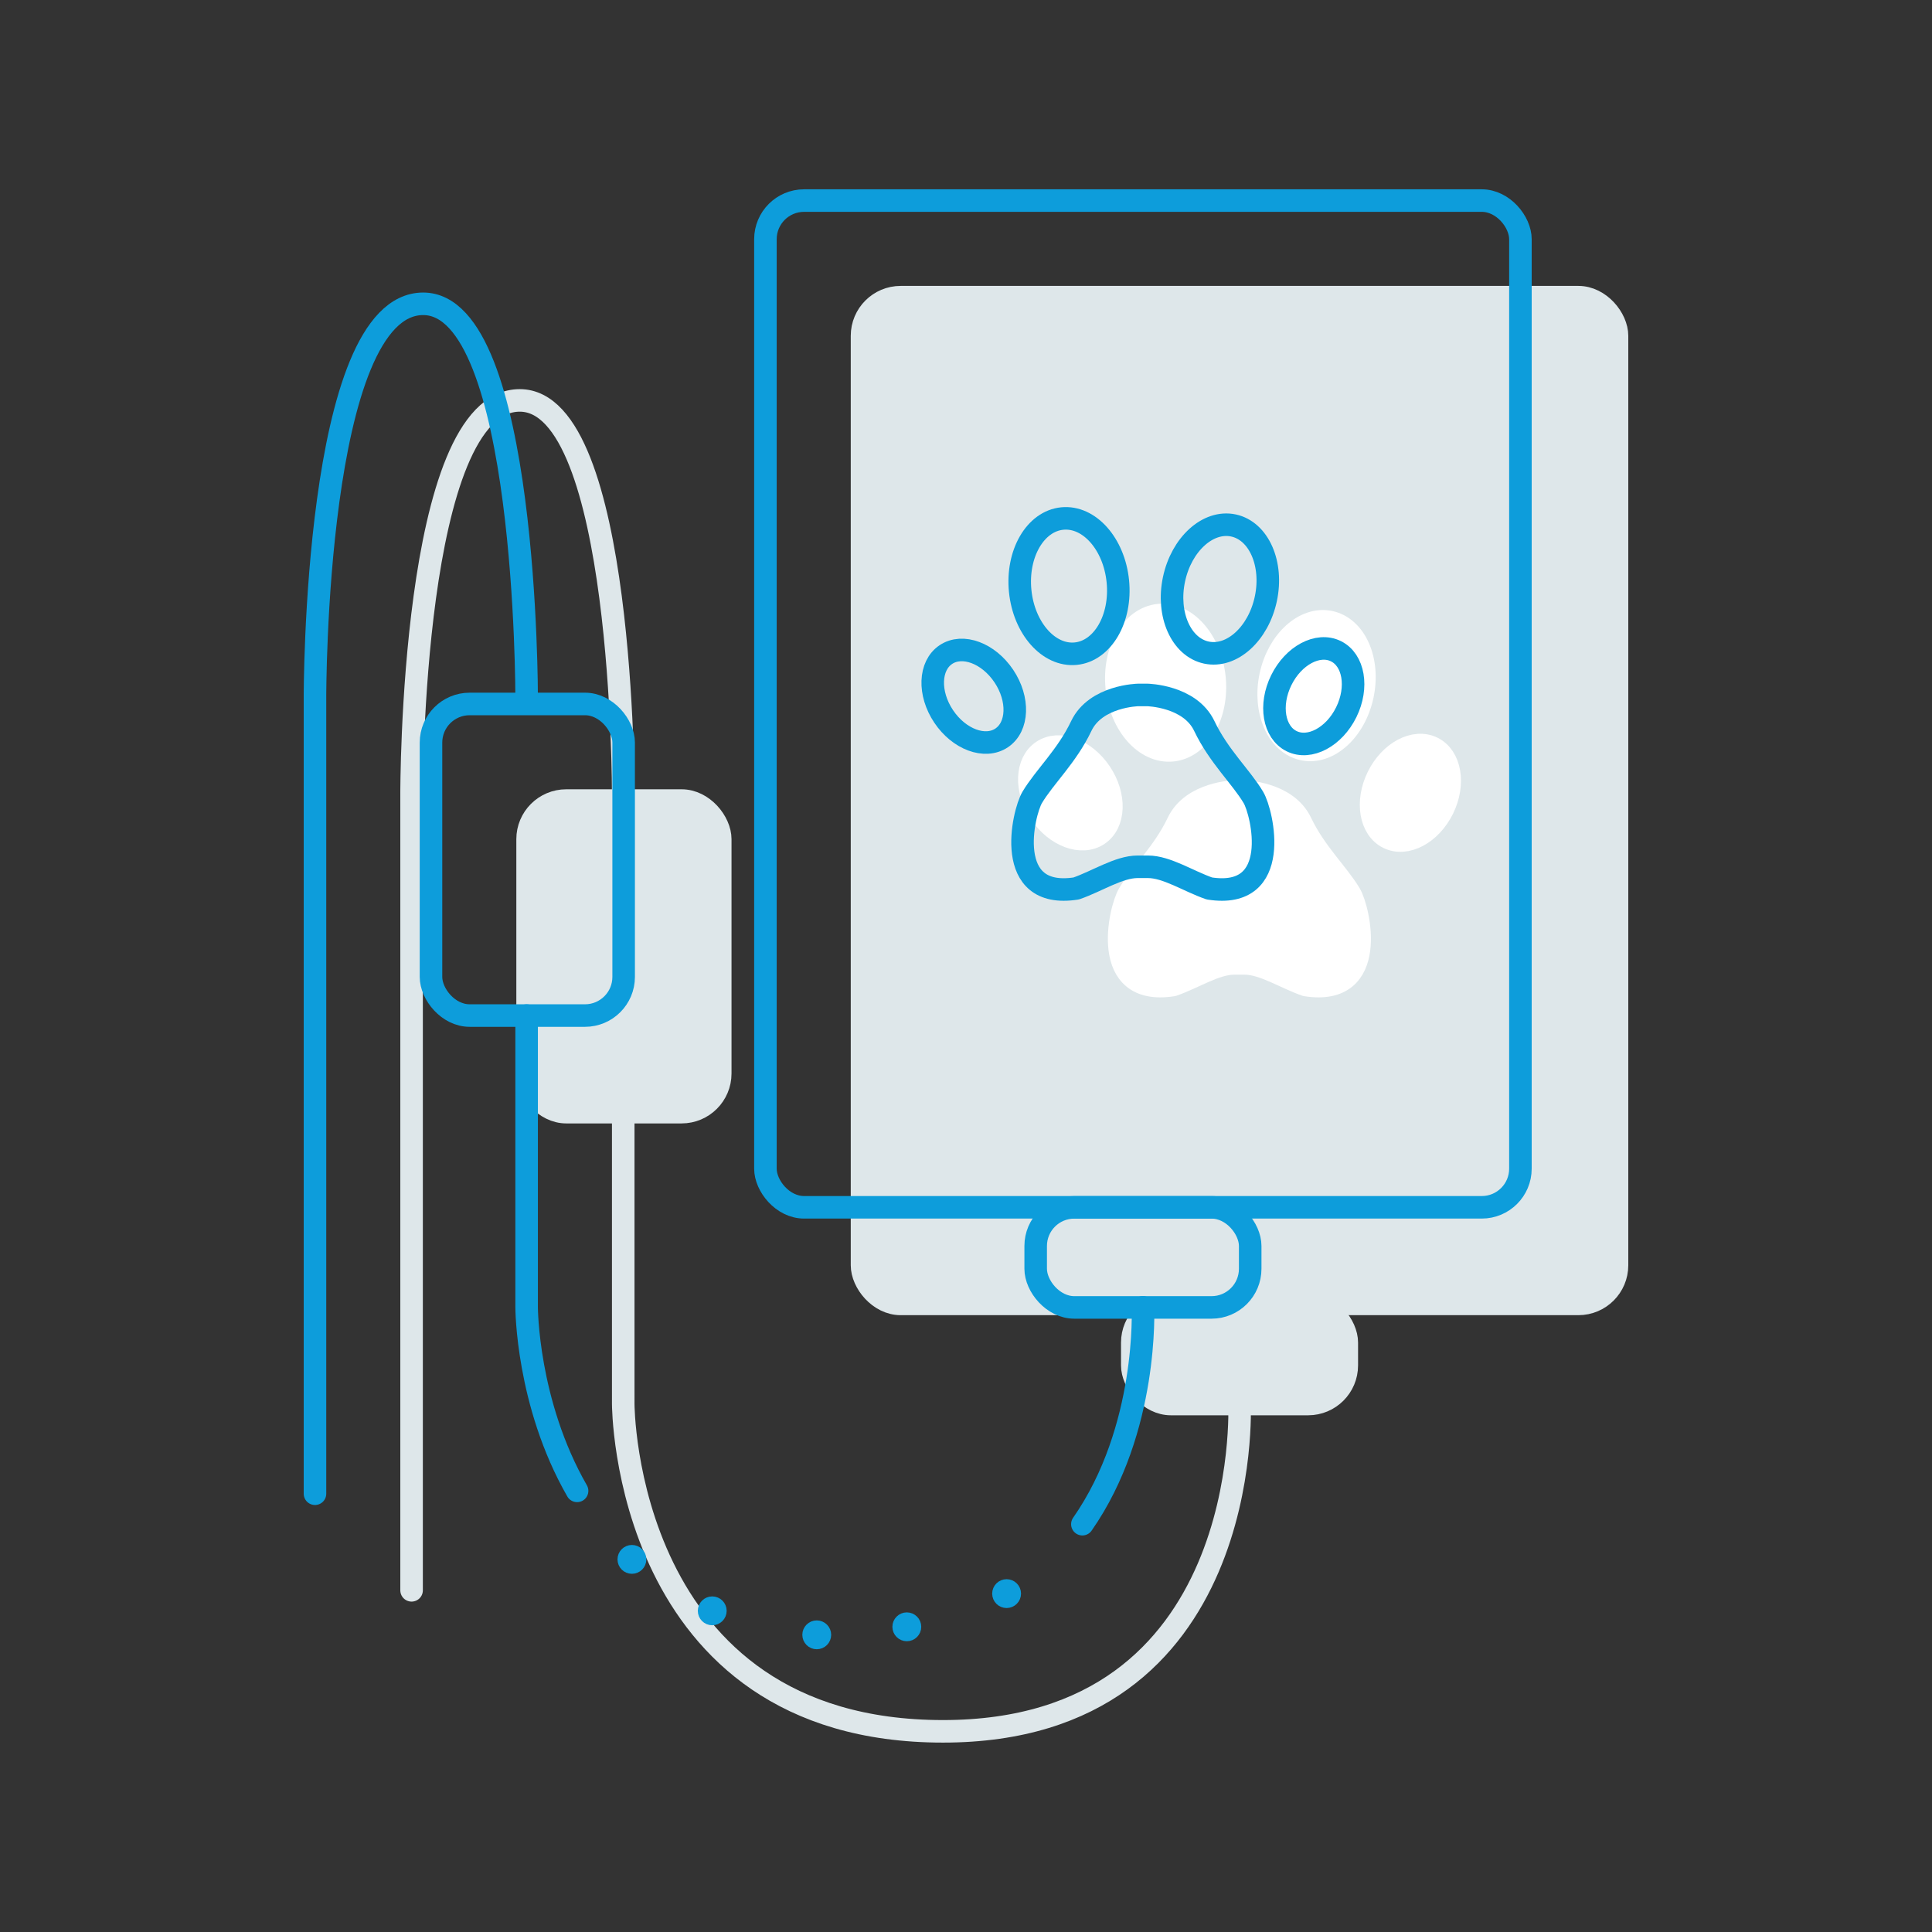
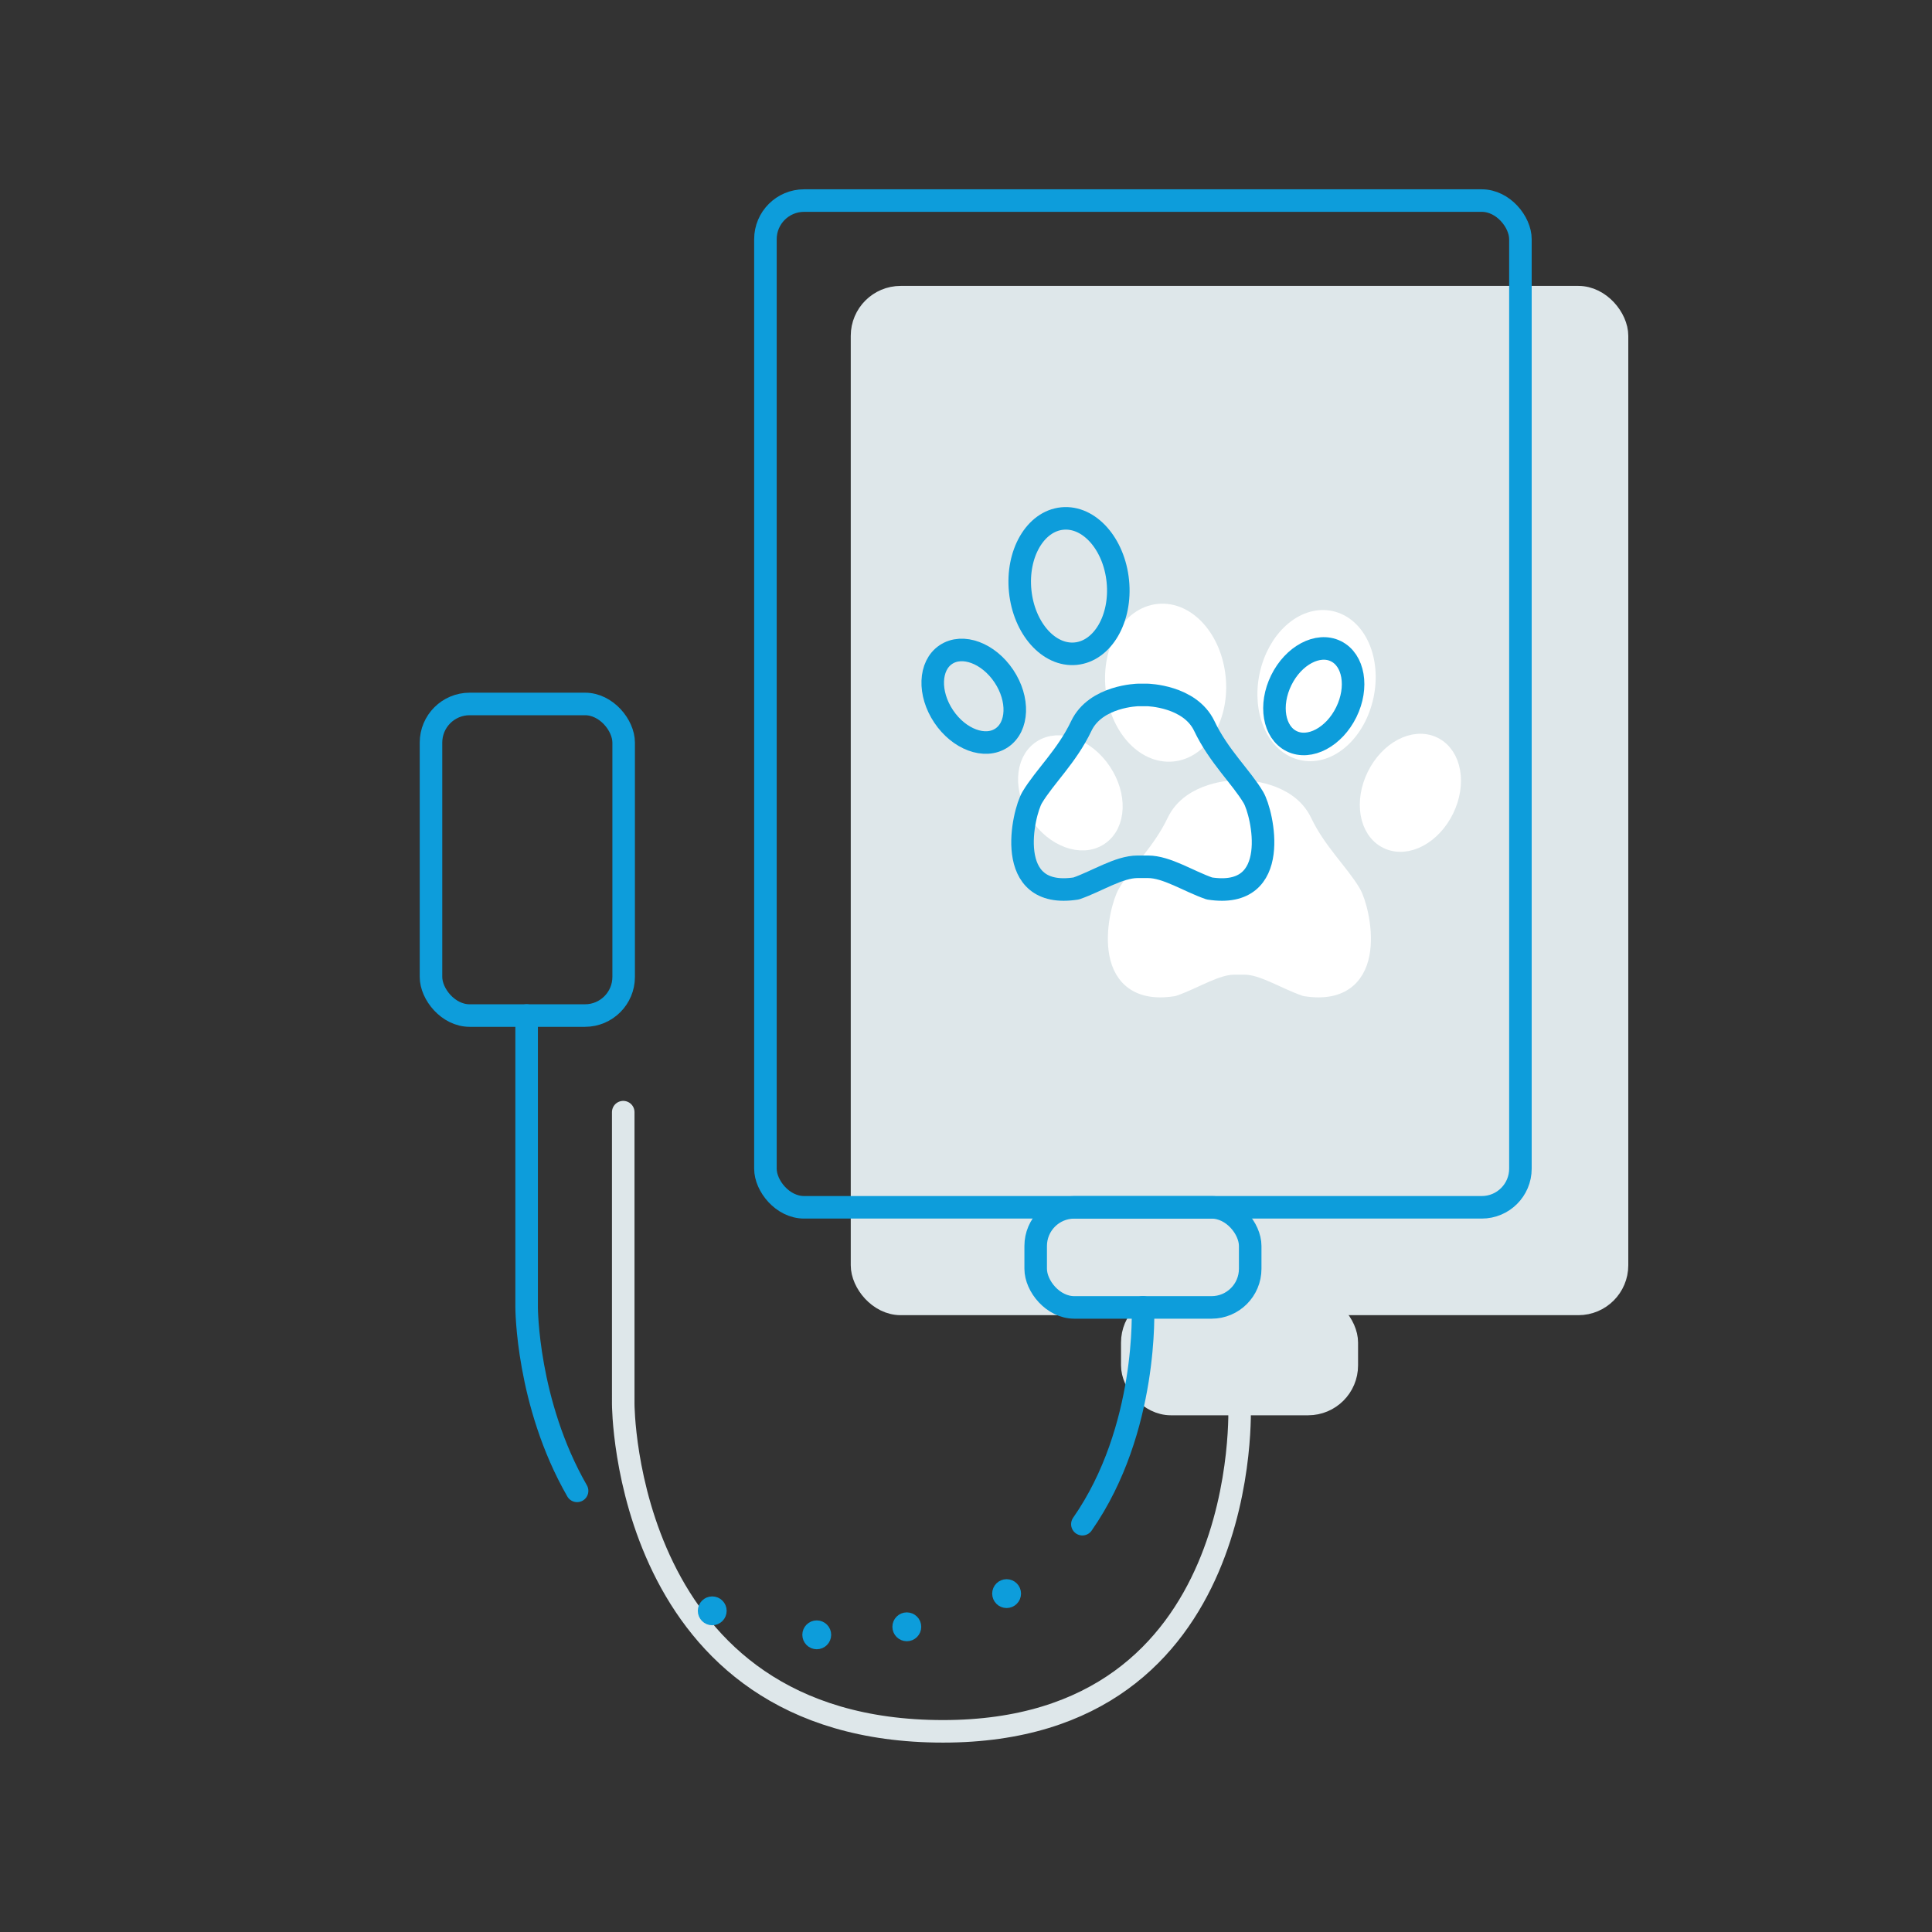
<svg xmlns="http://www.w3.org/2000/svg" id="Layer_2" data-name="Layer 2" viewBox="0 0 600 600">
  <rect x="0" y="0" width="600" height="600" fill="#333333" stroke="none" />
  <defs>
    <style>.cls-1{fill:#dee7ea;}.cls-1,.cls-2{stroke:#dee7ea;}.cls-1,.cls-2,.cls-3,.cls-4,.cls-5{stroke-linecap:round;stroke-linejoin:round;}.cls-1,.cls-2,.cls-3,.cls-4{stroke-width:7px;}.cls-2,.cls-4{fill:none;}.cls-3{fill:#fff;stroke:#fff;}.cls-4,.cls-5{stroke:#0d9ddb;}.cls-5{fill:#0d9ddb;stroke-width:4px;}</style>
  </defs>
  <rect class="cls-1" x="267.71" y="92.29" width="234.47" height="312.65" rx="12" />
  <rect class="cls-1" x="351.64" y="404.95" width="66.62" height="31.08" rx="12" />
  <path class="cls-2" d="M384.94,436s4.82,101.68-92.07,101.68c-99.32,0-99.32-101.68-99.32-101.68V345.39" />
-   <path class="cls-2" d="M193.55,246.56s.21-122.21-32.13-122.21c-33.85,0-33.6,122.21-33.6,122.21V493.89" />
-   <rect class="cls-1" x="163.85" y="248.62" width="59.83" height="96.77" rx="12" />
  <ellipse class="cls-3" cx="361.98" cy="212.04" rx="15.24" ry="21.09" transform="translate(-19.32 37.11) rotate(-5.72)" />
  <ellipse class="cls-3" cx="408.88" cy="212.93" rx="20.18" ry="14.58" transform="translate(115.64 568.65) rotate(-78.01)" />
  <ellipse class="cls-3" cx="438.01" cy="246.22" rx="15.57" ry="11.25" transform="translate(23.9 530.8) rotate(-63.84)" />
  <ellipse class="cls-3" cx="332.41" cy="246.22" rx="11.25" ry="15.57" transform="translate(-80.78 226.4) rotate(-33.78)" />
  <path class="cls-3" d="M386.52,299.19c5.83,0,12.56,4.48,19.06,6.73,22.87,3.58,16.48-23.56,13.68-28.26-3.83-6.43-10.77-12.78-15.25-22.19s-17.72-9.65-17.72-9.65h-2.78s-13.23.23-17.71,9.65-11.42,15.76-15.25,22.19c-2.8,4.7-9.19,31.84,13.68,28.26,6.5-2.25,13.23-6.73,19.06-6.73Z" />
  <rect class="cls-4" x="237.71" y="62.29" width="234.47" height="312.65" rx="12" />
  <rect class="cls-4" x="321.64" y="374.95" width="66.62" height="31.08" rx="12" />
  <path class="cls-4" d="M179.22,463c-15.67-27.29-15.67-57-15.67-57V315.39" />
  <path class="cls-4" d="M354.94,406s1.8,37.84-18.8,67.35" />
-   <path class="cls-4" d="M163.55,216.56s.21-122.21-32.13-122.21c-33.85,0-33.6,122.21-33.6,122.21V463.89" />
  <rect class="cls-4" x="133.85" y="218.62" width="59.83" height="96.77" rx="12" />
  <ellipse class="cls-4" cx="331.98" cy="182.04" rx="15.24" ry="21.09" transform="translate(-16.48 33.97) rotate(-5.72)" />
-   <ellipse class="cls-4" cx="378.88" cy="182.93" rx="20.18" ry="14.58" transform="translate(121.21 515.54) rotate(-78.01)" />
  <ellipse class="cls-4" cx="408.01" cy="216.22" rx="15.57" ry="11.25" transform="translate(34.05 487.1) rotate(-63.84)" />
  <ellipse class="cls-4" cx="302.41" cy="216.22" rx="11.25" ry="15.57" transform="translate(-69.17 204.65) rotate(-33.78)" />
  <path class="cls-4" d="M356.52,269.19c5.83,0,12.56,4.48,19.06,6.73,22.87,3.58,16.48-23.56,13.68-28.26-3.83-6.43-10.77-12.78-15.25-22.19s-17.72-9.65-17.72-9.65h-2.78s-13.23.23-17.71,9.65-11.42,15.76-15.25,22.19c-2.8,4.7-9.19,31.84,13.68,28.26,6.5-2.25,13.23-6.73,19.06-6.73Z" />
-   <circle class="cls-5" cx="196.25" cy="484.28" r="2.48" />
  <circle class="cls-5" cx="312.61" cy="494.91" r="2.48" />
  <circle class="cls-5" cx="281.62" cy="505.22" r="2.48" />
  <circle class="cls-5" cx="221.19" cy="500.26" r="2.48" />
  <circle class="cls-5" cx="253.65" cy="507.71" r="2.48" />
</svg>